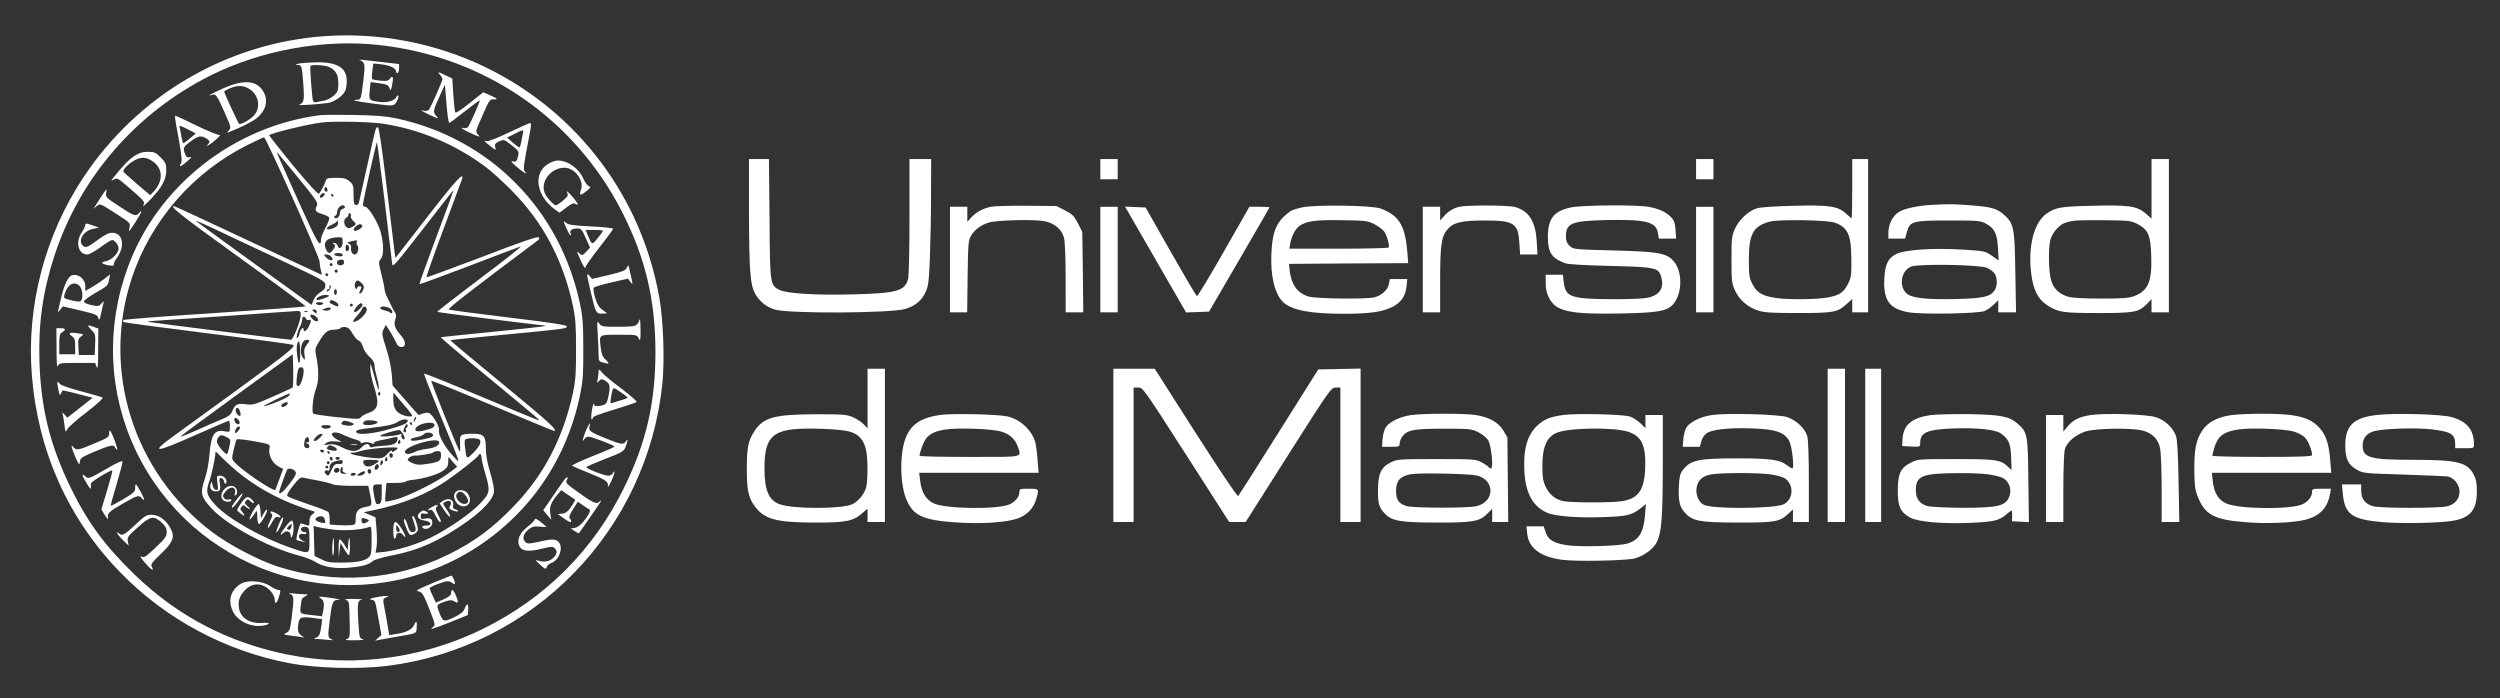
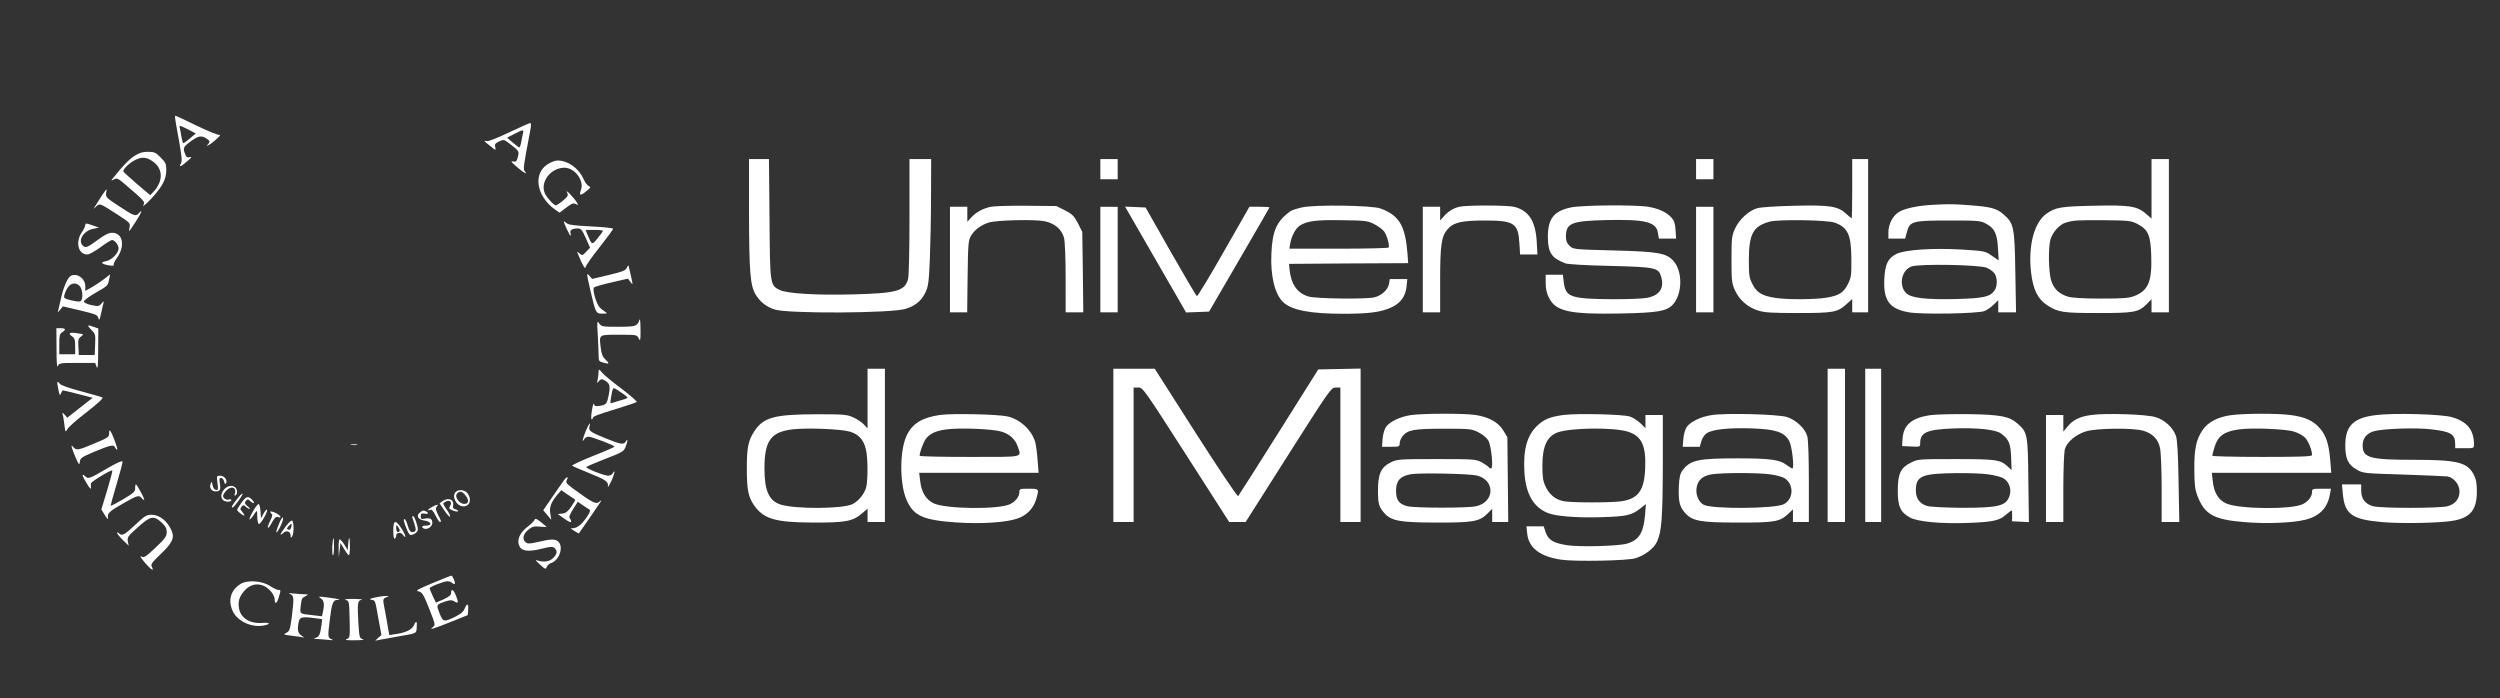
<svg xmlns="http://www.w3.org/2000/svg" width="2305.333" height="644" version="1.0" viewBox="0 0 1729 483">
  <rect x="0" y="0" width="1729" height="483" fill="#333333" stroke="none" />
  <g fill="#fff">
-     <path d="M224.5 25c-67.6 4.8-129 40.8-166.7 97.5-26.7 40.1-39.5 89-35.8 136.5 4.1 52.8 25 99.6 61.2 136.9 31.2 32.1 72.5 54.3 116.6 62.7 18.7 3.6 48.5 4.4 68.3 1.9 100.9-12.8 179.5-93.5 190-195.2 1.6-15.8.7-43.3-2-58.8C443.9 136.4 399.7 77.6 336 46.6 301.7 29.9 262.5 22.3 224.5 25m37.3 6.1C334.9 39 397.5 82 430.4 146.9c16 31.5 22.9 60.7 22.9 96.6 0 34.8-6.3 62.2-21.3 93-21.2 43.6-54.7 77.2-98.2 98.5-45.2 22.2-96.9 27.6-145.2 15.4-36.9-9.3-68.1-26.6-95.4-52.9-20.4-19.7-32.6-36.2-44.2-60-14.2-29.1-20.6-54.4-21.7-86.6-.9-26.7 2.2-49.2 10.4-74.2C55.4 122.6 94.1 78 145.6 52.2c34.9-17.4 78-25.3 116.2-21.1" />
-     <path d="M249 41.6c3.4 1.4 3.7 3 2.3 14.1-1.6 13.1-1.7 13.3-4.4 13.3-5 0-.5 1.1 10.1 2.5 15.5 2.1 15.7 2 17.5-1.6.9-1.7 1.3-3.4.9-3.7-.4-.4-.9-.1-1.1.6-1 2.7-6.2 4.4-11.7 3.7-7.4-1-7.6-1.2-6.9-7.9l.6-5.8 4.9.6c6.5.9 7.5 1.4 8.3 3.9.6 1.8.9 1.3 1.7-2.6 1.1-5.3.5-7-1.6-4.2-1 1.4-2.2 1.7-6.5 1.3-2.8-.3-5.4-.8-5.7-1.1s-.3-2.9.1-5.7l.7-5.1 5.7.6c6.2.8 10.1 2.7 10.1 5.1 0 .8.5 1.2 1 .9.6-.3 1-1.9 1-3.4v-2.8l-10.2-1.2c-17.2-2-18.4-2.1-16.8-1.5M206.5 44c-2.5.6-2.6.8-.7.9 2.9.1 3 .6 4 13.5.8 10.9.4 12.7-2.8 14-2.4.9 17.1-.5 21.3-1.5 2.1-.6 5.5-2.5 7.4-4.3 2.9-2.7 3.6-4.1 4-8.2 1.1-10.9-5.2-15.5-20.8-15.3-5.2.1-10.7.5-12.4.9m21.5 2.5c4.4 2.3 6 5.3 6 11.3 0 4.7-.4 5.8-3.1 8.3-1.7 1.5-4.7 3.1-6.7 3.5-2 .3-4.5.8-5.5 1.1-.9.2-1.9-.2-2.2-.9-.7-1.9-2.3-23.2-1.8-24.1.8-1.3 10.3-.7 13.3.8M304.3 51.8c1 1 1.7 2.3 1.7 2.9 0 1.4-8 19.4-9.3 21.1-.6.8-2.1 1.1-3.6.8-2.5-.6-2.5-.5.3 1 1.6.9 4.6 2.3 6.5 3.1 3.5 1.5 3.6 1.5 1.9-.4-2.5-2.7-2.3-4 2.1-13.4l3.8-8.4.7 8.5c1 12.9 1.7 18 2.4 18 .4-.1 5.2-3.6 10.7-8 5.5-4.3 10.1-7.7 10.3-7.6.4.4-6.8 16.8-8.1 18.4-.6.7-1.9 1.1-3 .8-3.5-.9-.4 1.2 5.8 3.9 5.5 2.5 5.8 2.5 4.1.6-1.9-2.1-1.8-2.2 3.1-13.3 4.7-10.7 5.1-11.3 7.8-11.1 3.4.3 2.4-.7-3.2-3.1l-4.1-1.8-9.4 7.5c-5.4 4.4-9.6 7.1-9.9 6.5-.4-.6-1-6.1-1.4-12.3l-.7-11.2-4.4-2.1c-5.4-2.7-6.2-2.7-4.1-.4M154.6 61c-8.7 3.9-12.2 5.9-8 4.6 2.8-.8 3.3 0 8.8 12.3 4.4 9.9 4.5 10.5 2.9 12.3s-1.6 1.9.7.9c7.7-3 15.9-7.1 18.8-9.6 6-5 7.8-11.6 4.7-17.5-4.4-8.4-13.5-9.4-27.9-3m18.4.9c6.3 4.4 7.4 13 2.4 18.2-2.9 3-9.2 6.4-10.1 5.5-.6-.5-10.3-21.5-10.3-22.2 0-.6 4.5-2.8 7.5-3.5 3.8-.9 7.3-.3 10.5 2M221 79.7c-59.7 7.8-111.9 49-132.4 104.6C73 226.4 74.9 271.7 94 311.8c39.2 82 138.1 116.3 219.5 75.9 22.9-11.3 43.5-28.5 58.5-48.8 14.5-19.6 24.2-41.6 29.3-66.4 1.9-9.4 2.2-14.1 2.1-31.5 0-17.3-.4-22.1-2.3-31-13.9-65.3-62.2-114.1-126.8-128.1-7.7-1.6-14.1-2.1-29.8-2.4-11-.2-21.6-.1-23.5.2m43.5 5.8c25.3 3.8 49.3 13.8 70.4 29.2 4.2 3.1 12.6 10.6 18.6 16.7 21.9 22 35.8 48.1 42.7 79.9 1.8 8.6 2.2 13.4 2.2 30.2 0 17.1-.3 21.5-2.2 30.5-6.8 31-20 56.4-40.6 77.8-14.9 15.5-27.4 24.8-45.3 33.6-36.5 18.2-79.5 21.1-118.9 8.2-13.2-4.4-32.9-14.8-44.5-23.5C92.4 327 70 256.6 91.1 192.5c13.2-40 42.5-73.6 80.8-92.6 5.4-2.7 10.3-4.9 10.7-4.9 1.4 0 38.4 82.8 38.4 85.8 0 1.5.4 4.2.9 6 .5 1.7.8 3.2.5 3.2-.2 0-22.8-10.6-50.2-23.4-27.4-12.9-50.5-23.6-51.2-23.8-5.3-1.3 3.8 6 44.4 35.2 25.5 18.4 46.2 33.7 46 33.9-.3.3-28.5 2.3-62.9 4.6-34.3 2.2-62.7 4.4-63.1 4.8s-.4 1 0 1.4c.3.4 26.8 3.9 58.7 7.9 32 4 58.4 7.6 58.7 7.9 1.5 1.4-3.6 5.5-37.9 30.5-20.1 14.6-40.9 29.7-46.4 33.7-14.7 10.8-10.8 10.4 16.2-1.6 12.6-5.6 23.1-10.1 23.6-10.1.4 0 .7 1.8.7 4 0 3.8-.1 3.9-3 3.4-7.7-1.6-9.9 1.6-11.1 15.6-.4 5.8-1.7 12.6-3.3 17.4-3.3 9.7-2.7 12.1 4.6 20.1 10.7 11.8 40.4 27.7 61.2 32.9 3.8 1 8.5 2.8 10.5 4.1 5.1 3.4 13.1 4.9 22.6 4.2 9.5-.8 14.4-2 17.1-4.5 1.1-1.1 6.3-2.6 13.2-4 15-2.9 26.6-7.4 39.7-15.3 18.4-11 29.7-21.4 31.1-28.4.3-2-.6-6.8-2.5-13.4-2.1-7-3.1-12.5-3.1-16.9 0-8.5-1.4-10.2-8.4-10.2-9.3 0-9.8.4-9.4 7.1.2 3.2 0 5.5-.3 5.1-1.3-1.6-20.1-48.3-19.6-48.8.2-.3 19.3 7.4 42.2 17 23 9.7 42.2 17.6 42.6 17.6 3.2 0-3.2-5.9-35.6-32.5-20-16.4-36.3-30.1-36.1-30.2.2-.2 16.9-1.9 37.2-3.8 42.8-4.1 43.4-4.2 43.4-5.8 0-.9-11.6-2.7-40.2-6.1-22.2-2.7-40.9-5.2-41.5-5.5-1-.5 14.9-12.9 61.6-47.8 1.1-.8 1.3-1.5.6-2.2s-13 3.5-38.9 13.5c-20.9 7.9-38.3 14.3-38.6 14.2-.4-.2 4.8-14.9 11.5-32.8s12.5-33.6 12.9-34.8c2.1-6.4-4.1.3-24 26l-21.9 28.2-.6-3.9c-.3-2.2-2.8-22.6-5.5-45.2-3.4-28.4-5.3-41.3-6.1-41.3-1.5 0-1.3-.6-7.3 26.5-2.8 12.6-5.4 24-5.7 25.3-.3 1.4-1.2 2.2-2.2 2-1.3-.3-1.6-1.6-1.6-7.2 0-6.2-.2-7-2.8-9.2-2.3-2-3.9-2.4-9.3-2.4-5.3 0-6.6.3-7 1.7-1 3-3.8 8.4-4.9 9.3-.6.5-7.4-7-17.9-19.6-9.2-11.3-16.6-20.7-16.5-20.9 1.7-1.5 26.7-7.6 36.4-8.8 8.1-1 32.9-.5 42 .8m1.5 53.6c2.7 22.2 5 41.7 5.2 43.4.3 2.7 2.1.6 21.3-24.1 11.6-15 21.1-27.1 21.2-27s-5.2 14.7-11.9 32.4c-6.6 17.7-11.9 32.4-11.7 32.7.3.2 15.5-5.4 33.9-12.4 18.4-7.1 34.6-13.2 36-13.6s-11.1 9.5-27.8 22c-16.6 12.5-30.1 23-29.8 23.2.4.4 70.5 9.3 73.5 9.3.8 0 1.2.2.9.5s-16.5 2.1-35.9 4c-19.5 1.9-35.7 3.6-36.1 3.7-.3.2 14.4 12.7 32.9 27.8 18.4 15.1 33.9 28.1 34.5 28.8 1.4 1.6 3.6 2.5-41.1-16.2-20.5-8.7-37.5-15.5-37.8-15.2s4.8 13.2 11.2 28.8c15.1 36.6 14.5 34.3 8.5 27.8-5.8-6.3-10.2-14.6-9.4-17.6.6-2.3-4.5-10.8-7.1-11.8-.8-.3-2.7-.1-4.1.4-1.4.6-2.7 1-2.9 1-.1 0-4.3-4.6-9.1-10.2l-8.9-10.2-.6-8.1c-.4-4.6-2-12.2-3.9-17.8-2.9-9.3-3.1-10.1-1.7-13l1.5-3 3 4.6c1.6 2.6 3.5 6.1 4.2 7.7.9 2.1 1.9 3 3.6 3 3.5 0 3.2-4.1-.6-8.3-4-4.6-4.9-7.4-3.6-10.9.8-2.1.7-3.3-.2-4.6-.7-.9-1.7-2.8-2.3-4.2s-2-4.1-3-6.1c-1.1-2-1.9-4.5-1.9-5.5 0-1.1-1-5.8-2.2-10.6-2.1-8.2-2.1-8.8-.5-10.6 2.2-2.4 2.2-10.3 0-18.5-1.8-6.8-8.5-17.7-10.8-17.7-.8 0-1.5-.6-1.5-1.3-.1-2.1 9.3-43.7 9.7-43.3.2.2 2.6 18.6 5.3 40.7m-59.5-15.8c12.8 15.8 13.7 17 12.5 19.2-1.6 3-.8 4.2 4.1 5.7 2.3.6 4.3 1.7 4.6 2.4.2.6-.9 3.8-2.6 6.9-1.7 3.2-3.1 6.7-3.1 7.9-.1 6.8-2.3 3.1-14-22.6-16-35.5-17.3-38.5-16.2-37.3.5.5 7.1 8.6 14.7 17.8m19.8 9c-.3.5-1 .4-1.5-.1-.6-.6-.7-1.6-.3-2.2.6-.9.9-.9 1.6.1.4.7.5 1.7.2 2.2m-2.7 3.5c-.8.9-1.9 1.3-2.2.9-1-.9 1.6-3.8 2.8-3.1.6.4.4 1.3-.6 2.2m6.9-.8c.3.5.1 1-.4 1-.6 0-1.1-.5-1.1-1 0-.6.2-1 .4-1 .3 0 .8.4 1.1 1m8 7.9c.3.5-.4 1.2-1.5 1.6-1.3.4-2 1.5-2 3.1 0 2.5-2.5 4.3-3.8 2.9-.4-.4-.1-1 .6-1.2.6-.3 1.2-1.1 1.2-1.9 0-3.9 3.9-7 5.5-4.5m4.1 6.6c-.2.7.4 2.1 1.5 3.1 2.5 2.2 2.4 2.8-.6 4.4-2 1.1-2.7 1.1-4 0-1.9-1.6-2-5.6 0-6.4.8-.3 1.5-1.3 1.5-2.1 0-.9.5-1.3 1.1-1 .6.4.8 1.3.5 2m-49.3 30c30.6 14.4 31.7 15 31.7 17.8 0 2.1-.8 3.2-3.4 4.8-1.9 1.1-4 3.5-4.8 5.4l-1.3 3.4-39.5-28.5c-21.7-15.7-39.9-29-40.5-29.5-.5-.6 5.1 1.8 12.5 5.3 7.4 3.6 27.8 13.1 45.3 21.3m39.5-23c-.7.7-2.5 1.5-4 1.9-4 .9-3.5-1.2.7-3 1.9-.8 3.6-2 3.6-2.7.1-.6.3-.4.6.7.3 1-.1 2.4-.9 3.1m17.7-.5c.8 1.2-4.1 4.4-5.5 3.5-.8-.5-.6-1.3.7-2.5 2-2.1 3.9-2.5 4.8-1M237 167.4c0 3.9-2.5 5.7-3.5 2.5-.4-1-1.4-1.9-2.3-1.9-1.4 0-1.4.2-.3.9 1.2.8 1.2 1.3-.3 3.5-2.2 3.5-3.9 3.3-5.4-.6-1.8-4.7 1.4-7.6 8.6-7.7 3-.1 3.2.1 3.2 3.3m9.7 0c-.3.7-.1 1.8.5 2.4s.8 2.2.4 3.6c-1.1 4.5-5.4 2.7-4.8-2 .2-1.3-.4-2.5-1.5-2.9-1.5-.7-1.3-.9 1.2-1.5 4.5-1.1 4.8-1.1 4.2.4m-5.2 4.1c0 1-.6 2-1.2 2.2-.8.3-1.3-.5-1.3-2.2s.5-2.5 1.3-2.3c.6.3 1.2 1.3 1.2 2.3m-4.5 4.8q0 1.35-3 .9c-1.6-.2-3-.8-3-1.3s1.4-.9 3-.9c1.8 0 3 .5 3 1.3m-8.2.9c.7.7 1.2 1.6 1.2 2 0 1.5-2.7.8-4.5-1.2-1.8-1.9-1.7-2 .1-2 1.1 0 2.5.5 3.2 1.2m9.2 4.3c0 1.5-1.9 2.4-3.7 1.8-1.9-.7-1.6-3.1.5-3.6 2.2-.5 3.2.1 3.2 1.8m-8 1.5c0 .5-.4 1-1 1-.5 0-1-.5-1-1 0-.6.5-1 1-1 .6 0 1 .4 1 1m3.4 5.1c-.3.5-1 .7-1.5.3-.5-.3-.7-1-.3-1.5.3-.5 1-.7 1.5-.3.5.3.7 1 .3 1.5M227 190c0 .5-.4 1-1 1-.5 0-1-.5-1-1 0-.6.5-1 1-1 .6 0 1 .4 1 1m23.4 6.1c1.4 1.7 1.6 2.6.7 4.5-.6 1.3-1.5 2.4-2.1 2.4-.7 0-.8-.6 0-1.9 1.3-2.6 1.3-3.1-.5-3.1-.8 0-1.5.5-1.5 1.2 0 .9-.3.9-1.1.1-1.3-1.3-.2-5.3 1.4-5.3.7 0 2.1 1 3.1 2.1m-22.8 4.7c-1 1.1-1.6 1.2-1.6.4 0-.7.5-1.2 1-1.2.6 0 .9-.3.9-.8-.3-1.6.3-2.6.8-1.4.3.8-.2 2.1-1.1 3m5.4 1.2c0 1.1-.4 2-1 2-.5 0-1-.9-1-2s.5-2 1-2c.6 0 1 .9 1 2m-5.4 2.7c-1 1-7.9 3.3-8.5 2.8-1.1-1.2 2.6-3.5 5.7-3.5 1.9 0 3.2.3 2.8.7m6.4 6c0 1.6-.3 1.6-3.5.1-2.5-1.1-3-1.9-2-3 .9-.9 5.5 1.6 5.5 2.9m-10.5-.7c-.3.5-1.5 1-2.5 1s-2.2-.5-2.5-1c-.4-.6.7-1 2.5-1s2.9.4 2.5 1m25.3 3.6c-3.7 3.8-5.5 2.6-2.2-1.4 1.9-2.3 3.1-2.9 3.8-2.2s.2 1.8-1.6 3.6M244 211c0 .5-.4 1-1 1-.5 0-1-.5-1-1 0-.6.5-1 1-1 .6 0 1 .4 1 1m-15.8 3.2c-.5.5-2 .8-3.3.6l-2.4-.5 2.5-1c2.8-1.2 4.7-.6 3.2.9m25.4-.7c.7 1.8-2.8 6.3-6.3 8.2-3.8 2-4.1.7-.6-3 1.6-1.7 3.3-4 3.6-5 .8-2.1 2.6-2.2 3.3-.2m16.8.4c1 1.1 1.3 2.1.7 2.5-.5.4-1.2.2-1.5-.3-.3-.4-1.9-1.1-3.6-1.4-1.6-.4-3-1.1-3-1.7 0-1.7 5.6-1.1 7.4.9m-51.4 1.7c0 1.4-.3 1.4-1.5.4-.8-.7-1.5-1.4-1.5-1.6s.7-.4 1.5-.4 1.5.7 1.5 1.6m-11 2.1c0 4-5.2 17.3-6.8 17.3-2.2 0-97.6-12-98.7-12.4-.5-.3.6-.5 2.5-.6s24.6-1.6 50.5-3.4c25.9-1.9 48.2-3.4 49.8-3.5 2.3-.1 2.7.3 2.7 2.6m4.7-2.1c-.3.3-1.2.4-1.9.1-.8-.3-.5-.6.6-.6 1.1-.1 1.7.2 1.3.5m6.8 4.4c1.5 2.4-.8 3.1-3.1.9-1.3-1.2-2.1-2.6-1.8-3 .6-1 3.9.5 4.9 2.1m-7.9.4c.3.8 1.2 1.2 2 .9 1.8-.7 1.8 1.1-.1 4.7-1.5 2.9-3.5 4-3.5 2 0-2.3-2.1-.7-2.7 2-.3 1.7-1 3.3-1.6 3.7-1.2.8-.2-4 1.9-8.1.8-1.6 1.4-3.7 1.4-4.8 0-2.1 1.8-2.4 2.6-.4m32.2 10.3c1.3 2.3 3.2 4.5 4.2 4.8 1.2.4 2.4 2.1 3 4.4.5 2.1 2.5 5 4.5 6.8 2.4 2.2 3.5 4 3.5 6 0 1.5.7 5 1.5 7.7s1.5 6.1 1.4 7.5c-.1 2.9.2 3.8-3.8-10.4-1.9-6.8-2-6.9-2-2.8-.1 2.3 1 7.7 2.4 12 4.1 13 3.3 16.6-4.4 19.2-1.8.6-3.9 1.8-4.5 2.7-1.1 1.4-2.6 1.4-16.6-.1-8.5-.9-15.9-2-16.3-2.4-1.3-1.3-.2-12.1 1.8-17.1 2-5.1 2.1-12.6.4-21.6-1.2-5.9-1.1-6.4 1.4-10.5 4.1-7.1 6.3-8.9 10.7-8.9 2.1 0 4.2-.5 4.5-1.1.4-.5 1.9-.9 3.3-.7 2 .2 3.3 1.4 5 4.5m-29.8 4.9c0 .3-.9 1.7-2 3.1-1.5 2-1.9 3.5-1.4 6.7.5 3.8.4 4-1 2.2-3-3.7-1.3-12.6 2.4-12.6 1.1 0 2 .3 2 .6m-6.4 7.9c.1 4.1-.2 7.5-.7 7.5-1.1 0-2.2-10.3-1.4-12.9 1.2-4 2-2.1 2.1 5.4m-5.3 24.5c-.4.4-6.7 3.3-14 6.5-12.3 5.4-13.5 5.7-18.3 5.1-5.9-.8-7.4 0-9.4 4.8-1 2.5-2.7 3.7-7.7 5.8-3.5 1.4-11.6 4.9-17.9 7.8-6.3 2.8-10.8 4.5-10 3.7s18.6-13.9 39.5-29.1l38-27.6.3 11.2c.1 6.1-.1 11.4-.5 11.8m7.7-11.4c0 4.2-2.2 10.4-3.7 10.4s-1.6-1.6-.7-8.4c.5-3.6 1.1-4.6 2.5-4.6s1.9.7 1.9 2.6m53 16c0 .8-.5 1.2-1 .9-.6-.4-.8-1.1-.5-1.6.9-1.4 1.5-1.1 1.5.7m-63.4 1.3c-1.5 1.7-15.1 7.2-17.3 7-.9-.1 16.7-8.7 18.1-8.8.5-.1.1.8-.8 1.8m82 8.7c1.9 2.3 3.4 4.4 3.4 4.8 0 1.2-4.7.6-7.9-1-3.7-1.9-5.1-4.8-5.1-10.7l.1-4.2 3 3.5c1.7 1.9 4.6 5.3 6.5 7.6M199 279c0 .5-.9 1.4-1.9 2-2.5 1.3-3.8-.5-1.4-1.9 2.3-1.3 3.3-1.4 3.3-.1m-33.1 5.2c.5 1.3.7 2.7.4 3.1-.8 1.3-3.3-1.4-3.3-3.4 0-2.6 1.9-2.4 2.9.3m121.2 6.5c-1.2 2-1.4 1.4-.5-1.2.4-.9.9-1.4 1.1-1.1.3.2 0 1.3-.6 2.3m-122.1-.2c1.6 1.9.3 4-1.6 2.4-1.5-1.3-1.9-3.9-.5-3.9.5 0 1.4.7 2.1 1.5m96 1.2c1 .9-2.7 2.3-6.2 2.3-3.9 0-4.6-.8-2.7-2.7 1-1 7.6-.7 8.9.4m21-.8c0 1.8-2.8 3.1-13.1 6-10.5 3.1-21.2 4.1-22.4 2.2-.9-1.5.8-2.1 9.7-3.1 11.3-1.3 16.3-2.4 19-4.3 2.5-1.7 6.8-2.2 6.8-.8m-39.3 1.2c2.1.8 2.4 1.2 1.3 1.9-.8.5-2.8.6-4.5.3-3.6-.7-3.9-.9-3-2.2.8-1.4 2.6-1.4 6.2 0m42.3.9c0 .5-.2 1-.4 1-.3 0-.8-.5-1.1-1-.3-.6-.1-1 .4-1 .6 0 1.1.4 1.1 1m15.5.9c0 1.7-1.6 2.5-7.5 3.9-5 1.2-7.1.2-5-2.3 2.6-3.1 12.5-4.4 12.5-1.6m-19.3 1.9c-.6.2-.8 1-.5 1.8s0 1.4-.6 1.4c-1.4 0-1.4-1.6.1-4.3.8-1.7 1.3-1.8 1.6-.7.3.7 0 1.6-.6 1.8m-52.4-.6c-.3.7-1.7 1.3-3.3 1.3s-3-.6-3.2-1.3c-.3-.8.7-1.2 3.2-1.2s3.5.4 3.3 1.2m-62.8.5c-.1 1.4-2.7 4.3-3.3 3.7-.8-.9 1.1-4.4 2.3-4.4.6 0 1 .3 1 .7m112.8 4.5c.9 1.5 1.3 3.1.9 3.5-1 1-2.8-1.8-2-3.1.4-.6-.1-.6-1.3-.2-3 1.2-13.4 2-13.4 1 0-.8 11.4-4.2 13.3-4 .5.1 1.6 1.4 2.5 2.8m-41 .7c2 1 5.6 2.4 8 3 2.3.7 4 1.6 3.7 2.1-.4.6.3.7 1.7.1 1.3-.4 3.2-.5 4.3 0 2.6 1 4 1.1 3.1.2-.4-.4 1.9-1.3 5.1-1.9s7-1.4 8.6-1.9c2-.5 2.7-.4 2.7.7 0 3.4-2.5 4.7-9.6 5.1-3.9.2-7.6.7-8.1 1-.6.4-1.3 0-1.7-.8-.8-2.2-2.9-1.8-5.6 1-3 3.2-7.1 3.2-13.5-.1-3.9-2-5.9-2.4-9-2-3.8.6-3.9.5-2-1 1.5-1.1 3.3-1.4 7-1.1 3.9.4 4.5.3 2.5-.4-3.2-1.3-6.1-3.9-5.4-5 .9-1.4 4.2-1 8.2 1m61.7.1c0 1.4-3.2 2.4-11.7 3.7-2.4.3-3.8.1-3.8-.6 0-.6 1.8-1.4 4-1.7 2.2-.4 4.5-1.3 5.1-2.1 1.6-1.8 6.4-1.3 6.4.7m-76.5-.5c0 .9-4 4.5-5 4.5-1.5 0-1.2-1.1.8-3.1 1.6-1.7 4.2-2.5 4.2-1.4m-66.1 1.9c2.7 1.5 2.8 1.6 1.7 6.5-.5 2.8-1.3 5.1-1.7 5.1-1.6 0-6.9-6.6-6.9-8.6s1.7-4.4 3.2-4.4c.5 0 2.2.6 3.7 1.4m56.9 1.9q.3 1.65-1.5 1.8c-1.6.1-1.7.2 0 .6 2.1.5 2.3 3.3.3 3.3-2.1 0-2.7-1.4-2-4.9.7-3.3 2.7-3.7 3.2-.8m-33.1 1.8c6.1 1.3 6.1 1.3 5.6 4.5-.7 4.3 2.1 9.7 6.1 11.9l3.4 1.8-2.6 7.1c-1.4 3.9-2.7 7.2-2.8 7.4-1 1.5-22.8-13.2-28.1-19-2.1-2.2-2.1-2.5-.7-8.8.9-3.5 1.7-6.7 1.9-7 .4-.7 8.4.3 17.2 2.1m151-2c1.6 1.6-.4 5.3-5.1 9.8-3.9 3.8-4.1 3.7-5-4.6-.5-3.7-.3-5.3.6-5.6 2.4-1 8.4-.7 9.5.4m-55.1 2.6c-1 1-1.9-.5-1-1.8.6-1.1.8-1.1 1.2 0 .2.7.1 1.5-.2 1.8m27.1-1.1c.7 2.2-2.6 4.1-8.2 4.8-3.1.3-7 1.3-8.5 2.1-3.7 1.9-7 1.9-7 0 0-4 22.5-10.5 23.7-6.9m-72.6 3.4c3.1 1.7 2.3 3.3-1.3 2.6-3.7-.7-4.2-1.1-3.3-2.5.8-1.4 2.1-1.4 4.6-.1m43.9.9c0 .3-.9 1.2-2 1.9-1.6 1-2 1-2 0-.1-.7-1.3.2-2.9 1.9-3.1 3.7-4.9 4-16.4 2.2-7.9-1.2-12.1-2.8-7.5-2.9 1.5 0 3.7-.5 5-1 3.7-1.6 25.8-3.5 25.8-2.1m-51 2.1c0 .5-.4 1-.9 1-.6 0-1.3-.5-1.6-1-.3-.6.1-1 .9-1 .9 0 1.6.4 1.6 1m-64.1 10.5c15.4 13.9 34.8 24.5 57 31.1 1.1.4.9.8-.7 2-1.5 1-2.2 2.6-2.2 4.9 0 3.3-.1 3.4-2.6 2.5-1.4-.6-2.9-1-3.3-1-.9 0-3.7 10.8-3 11.4.2.3 1.8.7 3.4 1l3 .6-2.5-1.2c-3.4-1.7-2.9-5.2.6-4.5 1.3.2 2.4 0 2.4-.4 0-.5-.6-.9-1.4-.9s-1.8-.5-2.2-1.1c-1-1.7 1.2-3.2 3.5-2.4 1.9.6 2.1 1.4 2.1 9.1 0 10 .5 9.8-12.5 5.4-20.3-6.9-44.3-20.5-52.9-30.1-5.9-6.6-6.4-8.7-3.8-16.3 1.8-5 4.2-16.5 4.2-20 0-.4.8.1 1.8 1.2.9 1.1 5 5 9.1 8.7M228 313c0 .5-.2 1-.4 1-.3 0-.8-.5-1.1-1-.3-.6-.1-1 .4-1 .6 0 1.1.4 1.1 1m77 1.9c0 3.9-1.3 4.7-9.3 5.9-5.4.9-7.4.8-10.2-.4-1.9-.8-3.5-1.8-3.5-2.3 0-1.4 2.5-3 4.5-3 3.9.1 12.6-1.4 13.1-2.2.3-.5 1.6-.9 3-.9 2 0 2.4.5 2.4 2.9m-33.5 1.1c-.5.8-1.1.8-1.7.2s-.7-1.6-.3-2.2c.5-.8 1.1-.8 1.7-.2s.7 1.6.3 2.2m61.5.3c0 1.3 1.1 6.1 2.5 10.8 3.7 12.5 3.5 13.7-3.2 20.9-6.4 6.9-22.7 18.2-34.8 24-9.3 4.5-23.5 8.8-31.9 9.7l-5.9.6.7-3.8c.4-2.1.4-7.6 0-12.3l-.7-8.4-4.1-1.8-4.1-1.7 8-1.7c19.1-4.1 35.1-10.6 49-19.9 8.3-5.6 22.5-16.8 22.5-17.9 0-.4.5-.8 1-.8.6 0 1 1 1 2.3m-103 1.3c0 .8-.4 1.2-1 .9-.5-.3-1-1-1-1.6 0-.5.5-.9 1-.9.6 0 1 .7 1 1.6m5-.6c0 .5-.7 1-1.5 1s-1.5-.5-1.5-1c0-.6.7-1 1.5-1s1.5.4 1.5 1m32.6 1.7c-1 1-1.9-.5-1-1.8.6-1.1.8-1.1 1.2 0 .2.7.1 1.5-.2 1.8m45.8 1 2.8 3.1-6.2 4.7c-8.2 6-27.7 15.7-36.3 18-3.7 1-6.9 1.6-7.1 1.4-.3-.2-.2-3.2.1-6.7l.6-6.2h6.1c3.4 0 6.6-.4 7.1-.9.6-.5 3-1.1 5.5-1.3 7.3-.8 17.3-3.8 20.8-6.5 2.6-1.9 3.2-3.1 3.2-6 0-2 .1-3.4.3-3.2.1.2 1.5 1.8 3.1 3.6m-76.4-.1c0 .9-.8 1.4-1.7 1.3-3.5-.3-4.2.2-5.9 3.8-2.3 4.9-2.1 4.8-3.9 3.3-1.7-1.4-.9-3.4 1.1-2.6 1 .4 1.4-.2 1.4-1.8 0-2.8 1.5-4.2 5-4.9 1.4-.2 2.8-.5 3.3-.6.4 0 .7.6.7 1.5m25-.8c0 .4-1.6 1.6-3.6 2.7-3.8 2-6.6 1.3-7.2-1.9-.3-1.3.6-1.6 5.2-1.6 3.1 0 5.6.3 5.6.8m2.1 2.5c-.8.8-1.1.7-1.1-.4 0-2 1.3-3.4 1.8-1.9.3.7-.1 1.7-.7 2.3M228 320c0 .5-.4 1-1 1-.5 0-1-.5-1-1 0-.6.5-1 1-1 .6 0 1 .4 1 1m34 2.4c0 1.6-1.8 3.1-2.7 2.2-.8-.8.5-3.6 1.7-3.6.5 0 1 .6 1 1.4m-35 .6c0 .5-.4 1-1 1-.5 0-1-.5-1-1 0-.6.5-1 1-1 .6 0 1 .4 1 1m7.6 2.9c-1 1.6-3.6 1.3-3.6-.3 0-1.7 2.1-2.7 3.4-1.6.4.5.5 1.3.2 1.9m2.4-1.9c0 .5 0 1.3-.1 1.7 0 .4.8 1 1.8 1.4 1.4.6 1.2.7-.8.6-2.1-.1-2.6-.6-2.5-2.4.1-2.2 1.6-3.4 1.6-1.3m-32.7 2.2c.9 1.3.1 3-3.9 8.2-4.2 5.6-7.4 8.2-7.4 6 0-.9 4.9-14.4 5.6-15.6.9-1.4 4.6-.5 5.7 1.4m52.2.8c-.5.8-1.1.8-1.7.2s-.7-1.6-.3-2.2c.5-.8 1.1-.8 1.7-.2s.7 1.6.3 2.2m-4.5.5c-.7.8-2.2 1.5-3.4 1.5-2.1-.1-2.1-.1-.2-1.5 2.7-2.1 5.3-2 3.6 0m-6 .5c0 .5-.9 1-2.1 1-1.1 0-1.7-.5-1.4-1 .3-.6 1.3-1 2.1-1s1.4.4 1.4 1m-25.8 4.4c4.3.8 8.6 2 9.7 2.5 1.1.6 7.1 1.1 13.4 1.1h11.4l1.2 5.7c1.6 7.9 1.5 8-2.6 8.8-5.5 1-7.3 3-7.3 8 0 4-.2 4.3-2.9 4.7-1.7.2-5.7.2-9 0l-6.1-.4v-3.7c0-2-.4-4.1-.8-4.8s-6.7-3.2-14.1-5.6c-7.3-2.5-13.8-5-14.3-5.5-.7-.7.5-3 3.8-7.2 4.2-5.3 5.2-6.1 7.4-5.6 1.4.3 6 1.3 10.2 2m43.8 9c0 5-.4 6.5-1.6 7-2.2.8-2.5.4-3.5-4.6-1.5-7.8-1.3-8.8 2.1-8.8h3zm-39.6 17.2c1.1 3 .7 3.6-2.1 2.9-3.8-.9-5.2-2.3-3.3-3.5 2.3-1.5 4.7-1.2 5.4.6m30.6 1.1c.6.6-2.2 2.3-3.7 2.3-.7 0-1.3-.9-1.3-2.1 0-1.6.4-1.9 2.3-1.3 1.2.3 2.4.8 2.7 1.1m-25.2 6.5c8 1.1 20.2.3 25.5-1.7 1.5-.7 1.7.2 1.7 9.2 0 8.5-.3 10.2-1.9 11.7-2.9 2.6-7.8 3.6-18.4 3.7-8.3.1-10.4-.2-14.5-2.3l-4.7-2.3-.3-10.4-.3-10.4 2.3.7c1.3.4 6 1.2 10.6 1.8" />
    <path d="M242.8 307.7c1.2.2 3 .2 4 0 .9-.3-.1-.5-2.3-.4-2.2 0-3 .2-1.7.4M150.4 334.1c.6 4.5.5 5-1.1 4.7-1.1-.2-2-1.5-2.3-3.3-.6-2.9-.6-2.9-1.4-.7-1 3 1 5.4 4.3 5 2.6-.3 2.9-1.3 1.9-7.3-.5-3 2.5-2.5 3.2.5.4 1.6.8 2.1 1.3 1.3 1.3-2.1-1.1-5.3-4-5.3-2.5 0-2.5.1-1.9 5.1M155.2 338.3c-2.4 2.6-2.8 5.7-1 7.5 1.5 1.5 5.8 1.6 5.8.1 0-.6-.8-.8-1.9-.4-1 .3-2.4-.1-3.1-1-1.1-1.3-1-2 .7-4.3 3.4-4.5 8.2-3.7 6.7 1.2-.4 1.2-.2 1.6.5 1.2 1.5-.9 1.4-3.9-.1-5.4-1.9-1.9-5.3-1.4-7.6 1.1M164.3 344.7c-3.9 4.9-4.6 6.3-3.5 6.3s7.6-9 6.9-9.6c-.2-.3-1.8 1.2-3.4 3.3M167.1 347.5c-1.7 2.4-3.1 4.7-3.1 5.2.1 1 5 4.7 5 3.7 0-.4-.7-1.6-1.6-2.6-1.4-1.4-1.4-2-.4-3.3 1.2-1.4 1.5-1.4 3 0 .9.8 2.1 1.5 2.6 1.5.5-.1-.2-1-1.5-2-1.9-1.7-2.1-2.3-1.1-3.5 1.2-1.4 1.5-1.4 3 0 2.2 2 3.6 1.9 2-.1-3.1-3.7-4.6-3.5-7.9 1.1M175.2 353.2c-4.2 7.4-3.1 8.3 1.5 1.1 1-1.5 1.2-1.1 1.2 2.9.1 2.6.5 4.9 1 5.2 1.1.7 6.3-8.2 5.8-9.8-.2-.6-1.2.5-2.3 2.4l-1.9 3.5-.3-4.5c-.2-2.5-.7-4.9-1.1-5.3-.5-.5-2.2 1.6-3.9 4.5M187 354c0 .5.4 1.2 1 1.5.6.4.2 2.2-1.1 4.6-2.8 5.7-1.9 6.9 1.1 1.4 1.8-3.4 2.9-4.4 4.2-3.9 3.2 1 1.9-1.2-1.7-2.9-1.9-.9-3.5-1.3-3.5-.7M193.2 361.7c-3 7-2.7 9 .4 3 1.4-2.7 2.4-5.6 2.2-6.5-.2-1-1.3.4-2.6 3.5M197.3 364.5c-3.7 4.9-4.3 6.7-1.4 4.1 2.3-2.1 5.1-1.1 5.1 1.8 0 1.7.2 1.8 1 .6 1.5-2.3 1.3-11-.2-11-.7.1-2.8 2.1-4.5 4.5m4.1.2c-.4 1.4-1.1 2-2 1.6-1.3-.5-1.2-.8.2-2.4 2.1-2.3 2.5-2.1 1.8.8M315.2 340.2c-3.1 3.1.5 10 5.3 10 4.4 0 6-4.6 2.9-9-1.7-2.4-6.2-3-8.2-1m6.8 2.5c2.6 3.3 2.2 5.8-.9 5.8-3.4 0-6.9-4.8-5.1-7s3.6-1.9 6 1.2M306.2 346.5l-2.2 1.6 3.3 4.9c1.7 2.6 3.5 4.6 3.9 4.3.5-.2-.5-2.4-2.2-4.8-3-4.4-3-4.4-.9-5.5 2.9-1.6 4.9.2 3.2 2.9-1 1.7-.8 2.1 1.8 3.1 1.6.7 3.3 1 3.6.6.4-.4-.3-.9-1.6-1.3-1.5-.4-2.1-1.1-1.8-2.3 1.1-4.3-2.9-6.3-7.1-3.5M298.8 350.6c-3 1.6-3.8 3-1.3 2 1.1-.4 2.2.8 3.7 3.9 1.2 2.5 2.6 4.5 3 4.5 1.2 0 1-.7-1.3-5.1-1.6-3.2-1.8-4.4-.8-5.5 1.5-1.8.2-1.7-3.3.2M290.6 354.3c-3.1 2.3-1.6 5.1 2.9 5.7 4.7.6 5.8 3.5 1.3 3.5-3-.1-3.8 1.2-1.4 2.1 2.3.9 5.6-1.5 5.6-4 0-2.8-1.5-3.6-5.3-2.9-2.3.5-2.7.2-2.7-1.7 0-1.8.4-2.1 2.5-1.8 2.8.6 3.4-.6.9-1.6-2-.8-1.7-.8-3.8.7M285 357.4c0 .2.7 2.3 1.5 4.6 1.6 4.6 1.3 6-1.4 6-1.3 0-2.2-1.3-3.1-4.5-.7-2.5-1.7-4.5-2.2-4.5-1 0-.5 2.3 1.8 7.7.7 1.8 1.8 3.3 2.4 3.3 2.2 0 5-2.1 5-3.7 0-2.6-2.3-9.3-3.2-9.3-.4 0-.8.2-.8.4M272 367.1c0 3.7.4 5.8 1 5.4.6-.3 1-1.2 1-2 0-2.2 3.1-2.7 4.5-.8 2.8 3.8 2.2.5-.7-4-4.3-6.6-5.8-6.2-5.8 1.4m4.4.1c-1.1 1.7-2.4.6-2.4-1.9 0-2.6.1-2.6 1.4-.8.8 1.1 1.2 2.3 1 2.7M229.8 378c-.1 3.3 0 6 .5 6 .4 0 .7-2.7.7-6 0-7.7-.7-7.7-1.2 0M240.8 376.2l-.3 4.3-2.3-3.8c-1.3-2-2.8-3.7-3.3-3.7s-.8 2.8-.7 6.2l.1 6.3.6-5 .6-5 2.5 4.2c1.4 2.4 2.8 4.3 3.3 4.3.4 0 .7-2.7.7-6 0-6.9-.7-8-1.2-1.8M121 81.1c0 .6 1.2 7.6 2.7 15.6 2 11.5 2.4 15 1.4 16.4-1.7 2.9 0 2.3 4.4-1.6 3.1-2.6 3.5-3.3 1.8-2.8-1.8.4-2.5 0-3.3-2.2-1.6-4.2-1.3-4.9 4.1-8.9 5.3-3.9 7.4-4.2 11.4-1.3 1.7 1.3 1.8 1.7.5 3.3-1.4 1.6-1.3 1.6.5.6 3-1.6 9.2-7.4 7.4-6.9-.9.3-8-2.6-15.9-6.4-7.8-3.8-14.4-6.9-14.6-6.9s-.4.5-.4 1.1m9.3 8.5 5.1 2.7-3.9 3.3c-2.2 1.9-4.3 3.4-4.7 3.4-.3 0-.9-1.9-1.3-4.3-.3-2.3-.9-5-1.1-6-.7-2.2-.3-2.2 5.9.9M352 91.6c-7.4 3.6-14.3 6.3-15.2 6-2.6-.6-2.3-.1 2.3 3.4 3.9 3.2 4 3.2 3.4.8-.5-2-.1-2.6 2.7-4 3.3-1.5 3.3-1.5 8.6 2.6 4.8 3.7 5.2 4.4 4.6 7.1-.9 4.2-1.4 4.7-3.8 4.1-1.5-.3-1 .5 1.9 3 2.2 2 4.9 4.1 6 4.7 1.8.9 1.9.8.6-.6-1.4-1.7-1.3-2.6 3.3-26.7 1-5.1 1.1-7 .2-6.9-.6.1-7.2 3-14.6 6.5m9.7.6c-.3 1.3-.9 4-1.2 6-.4 2.1-1 3.8-1.4 3.8-.3-.1-2.4-1.6-4.5-3.4l-3.9-3.4 4.9-2.5c6.1-3.2 6.8-3.3 6.1-.5M92.9 107.9c-3.8 2.4-8.6 7.5-14.9 15.5-1.4 1.8-1.4 1.9.8.7 2.1-1.1 2.8-.8 7.5 3.2 14.1 12.1 14.1 12.1 12.8 14.7-.7 1.4 1.8-.7 5.4-4.5 7.8-8.4 10.5-13.5 10.5-19.9 0-4.3-.5-5.3-3.9-8.7-3.4-3.5-4.4-3.9-8.8-3.9-3.7 0-6 .7-9.4 2.9m11.8 3.1c8.1 4.9 8.7 14 1.3 21.8l-2.1 2.2-9-7.6c-4.9-4.3-9.2-8.1-9.5-8.6-.8-1.3 3.4-5.6 7.6-7.9 4.5-2.4 7.7-2.4 11.7.1M380.1 112.8c-11.8 6-9.8 22.5 4 32.3l2.9 2 4.6-3.5c3.8-2.9 5-3.4 6.6-2.5 1.7.9 1.8.8.9-.8-1.8-3.2-8.3-10-7-7.4 1.1 2.3.8 2.8-2.7 5.8-2.1 1.8-4.4 3.3-5 3.3-1.3 0-5.7-4.7-7.3-7.7-4.1-7.9 3.5-18.3 13.3-18.3 7 0 13.6 8.7 11.5 15-1.6 4.3-.6 4.7 3.5 1.3 3.2-2.5 3.4-2.9 1.8-3.6-1.1-.5-2.7-2.7-3.6-4.9-3.4-7.5-10.8-12.8-18.1-12.8-1.1 0-3.5.8-5.4 1.8M70.8 134.7c-1.4 2.1-3.3 5.1-4.3 6.8l-1.9 3 2.1-1.8c2.5-2.2 2.3-2.2 15 6 8.2 5.3 8.5 5.6 7.9 8.6-.8 3.7-.6 3.6 4.4-4.2 3.8-5.8 5-9.2 2-5.6-2 2.4-3.4 1.9-13.5-4.8-8.8-5.7-9.5-6.4-9.1-9 .3-1.5.4-2.7.2-2.7s-1.4 1.7-2.8 3.7M390 153.3c0 1.2 4 9.7 4.6 9.7.3 0 .3-.8 0-1.7-.8-2 1-3.3 4.7-3.3 2.5 0 3.2.7 5.8 6.6l3 6.7-2.7 2.8c-2.6 2.8-2.8 2.8-4.7 1.1s-1.9-1.6-.4 1.9c2.5 6.1 4.6 9.6 4.7 7.7 0-.9 4.3-7.1 9.5-13.6 5.2-6.6 9.5-12.4 9.5-13 0-.5-6.9-1.2-15.2-1.6-11.8-.6-15.7-1.1-17-2.3-1-.9-1.8-1.4-1.8-1m27 6.3c0 .4-1.6 2.7-3.7 5.2-3.9 4.8-3.9 4.8-6.9-2.3L405 159h6c3.3 0 6 .3 6 .6M59 155.6c0 .8-1.1 3.2-2.5 5.2-4.5 6.7-2.4 15.2 3.9 15.2 1.3 0 5.4-2.3 9.1-5 3.7-2.8 7.3-5 8-5 1.8 0 4.5 3.4 4.5 5.8 0 3.3-4.7 8-8.6 8.8-2 .4-3.2 1-2.7 1.4 1.3 1.3 8.7 2.4 8 1.3-.4-.6.5-2.5 1.8-4.4 6.3-8.4 4.7-17.9-3-17.9-2.3 0-5.2 1.4-10 5-7.2 5.3-8.4 5.7-10.3 3.8-3.5-3.5.6-10.2 7.1-11.5l4.2-.9-4.7-1.6c-4.2-1.5-4.8-1.5-4.8-.2M433.5 185.2c-.8 1.9-2.9 2.7-12.5 5l-11.5 2.7-1.7-2c-2.3-2.7-2.3-2.1.7 10.8 3.5 15 3.7 15.3 8.2 15.2 3.4 0 3.6-.2 1.9-1.2-1.1-.7-2.7-2-3.7-2.9-2.4-2.3-5.4-12.7-4.1-14 .5-.5 6-2.1 12.2-3.5l11.3-2.6 1.8 2.4c1.7 2.3 1.7 2.1.3-4.1-.8-3.6-1.6-6.8-1.7-7.3-.1-.4-.7.3-1.2 1.5M49.3 190.6c-2.3 1-5 6.9-6.8 14.4-.9 4.1-1.9 8.4-2.2 9.5-.5 1.8-.4 1.8 1.3-.3l1.9-2.3 12 2.8c10.8 2.6 12 3.1 12.5 5.3.6 2 .9 1.4 2-3.5.7-3.3 1.4-6.6 1.7-7.5.3-.8-.4-.5-1.4.8-1.8 2.1-2.2 2.2-7.1 1.2-3.1-.7-5.2-1.7-5.2-2.5 0-.7 3.6-3.4 7.9-5.9 8.9-5.1 8.6-4.8 9.6-9.5l.7-3.4-3.8 3c-2.2 1.7-6 4.3-8.6 5.8l-4.8 2.7V198c0-5.2-5.2-9.2-9.7-7.4m6.1 7.6c1.7 2.4 2.1 7.5.8 9.6-.7 1-2 1-6 .1-2.9-.6-5.4-1.4-5.7-1.9-.7-1.1 1.2-6.1 3.2-8.2 2.2-2.5 5.9-2.2 7.7.4M442 221.9c0 .5-.7 1.7-1.6 2.5-1.2 1.3-3.9 1.6-12.9 1.6-10.6 0-11.5-.1-13.1-2.3-1.5-2.1-1.6-1.7-1 7.8.3 5.5.6 11.9.6 14.2 0 3.9.2 4.3 3.3 5.1 4.2 1.2 4.5.7 1.4-2.2-1.9-1.7-2.7-3.8-3.2-7.8-1.2-9.7-1.7-9.3 12.5-9.3 12.3 0 12.5 0 13.7 2.5 1.1 2.2 1.3 1.7 1.3-5.3 0-4.2-.2-7.7-.5-7.7s-.5.4-.5.9M61 225.5c0 .2 1.1 1.6 2.5 3 2.4 2.3 2.6 3.1 2.3 9.7l-.3 7.3h-11l-.3-5.7c-.3-4.8 0-5.8 1.9-7.1 2-1.5 2-1.6-2.5-2.2-5.5-.9-6.9-.1-3.8 2.1 1.8 1.2 2.2 2.5 2.2 7v5.4H41v-7c0-5.9.3-7.2 2-8.2 2.8-1.8 2.5-2.8-1-2.8h-3l.1 14.2q0 14.4.9 12c.9-2.1 1.4-2.2 13.4-2.2h12.4l1 2.7c.8 2.1 1.1-.8 1.1-11.9l.1-14.6-3.1-1.1c-3.6-1.2-3.9-1.3-3.9-.6M414 256.8c0 1.1-.3 3.5-.6 5.3-.6 3.1-.5 3.2.8 1.5 1.2-1.5 1.9-1.6 3.5-.8 4 2.2 4.5 3.7 3.4 9.8-1.3 6.8-1.7 7.3-6.3 8.1-3 .4-3.7.2-4-1.3-.2-1.1-.9.9-1.4 4.3-.6 3.5-.7 6.3-.2 6.3.4 0 .8-.4.8-.9 0-1.1 2.8-2.2 17.5-6.7 6.6-2 12.4-4 12.8-4.4s-4.2-4.4-10.2-9c-6.1-4.5-12.2-9.5-13.6-11.2-2.1-2.5-2.5-2.7-2.5-1m17.7 16.1c1.2.9 2.3 1.8 2.3 2.1s-1.9 1.1-4.2 1.7c-2.4.7-5.1 1.5-6.1 1.9-1.6.6-1.8.3-1.2-3.2 1.3-7.8 1.3-7.7 4.3-5.8 1.5 1 3.7 2.4 4.9 3.3M40.3 269.2c.9 4.2 1.2 4.8 1.8 3 .5-1.2 1.1-2.2 1.5-2.2.6 0 7.1 1.6 16.7 4.1l3.8 1-8.8 6.9-8.8 6.9-1.9-2.2c-1.2-1.3-1.7-1.6-1.4-.6.4.9.9 4.2 1.3 7.4.7 5.6.8 5.7 2.1 3.3.7-1.4 6.7-6.7 13.4-11.8 7.9-6.2 11.6-9.6 10.8-10.1-.7-.4-7.4-2.3-14.8-4.3-7.4-1.9-14-4.2-14.6-5.1-1.9-2.6-2.2-1.7-1.1 3.7M405.1 298.1c-2.2 5.3-2.8 8.7-1 5.6.5-.9 1.8-1.7 2.9-1.7 2.2 0 18 6 18 6.9 0 .3-6.8 3.3-15 6.5-8.3 3.3-14.7 6.3-14.3 6.7.5.4 5.5 2.6 11.3 4.9 11.8 4.7 14 6.2 13.4 9.3-.2 1.2.7-.1 2-2.8 2.5-5 3.6-9.9 1.5-6.3-.5 1-2 1.8-3.2 1.8-2.9 0-15.8-5.1-15.2-6 .2-.4 6.1-2.9 13-5.6 11.7-4.5 12.8-5.1 14.1-8.2 1.6-3.9 1.8-6.6.3-4s-3.4 2.3-14.4-2.2c-10.5-4.3-11.6-5.1-10.8-8.1 1-3.7-.5-1.9-2.6 3.2M75.5 299.7c0 2.5-.8 3.1-10 6.9-11.2 4.8-12.7 5-14.5 2.9-2.3-2.8-2-1 .9 6 2.6 6.1 3 6.6 3.3 3.9.3-2.6 1.1-3.2 10.3-7.1 11-4.6 13.3-5 14.1-2.8.4.8 1 1.5 1.4 1.5.9 0-3.5-11.8-4.9-13.2-.4-.4-.7.4-.6 1.9M74.4 323.8c-12.9 7.5-13.3 7.6-15.5 5.6-2.7-2.5-2.3-.6 1.2 5.1 1.7 3 2.9 4.2 2.8 3-.1-1.1-.1-2.5 0-3.2.1-1.2 14.1-9.7 14.8-8.9.2.2-1.4 6.4-3.6 13.7l-4 13.2 2.5 4.1c1.6 2.5 2.4 3.2 2.1 1.9-.7-3.2.7-4.6 10.6-10.2 9.6-5.5 10.8-5.9 12.7-3.6.7.9 1.5 1.4 1.7 1.1.5-.5-5-10.6-5.7-10.6-.3 0-.6 1.2-.5 2.7 0 2.3-1.1 3.3-8.3 7.6-4.6 2.7-8.5 4.7-8.7 4.5-.1-.1 1.7-6.8 4.1-14.8s4.3-15.1 4.1-15.8c-.1-.8-4 .9-10.3 4.6M389.9 332.3c-.8 1.2-4.4 6.3-7.9 11.4l-6.3 9.2 2.8 3.3 2.8 3.3-.7-4.2c-.8-4.5.4-7.8 4.9-13.2l2.7-3.1 4.6 3.2c2.6 1.7 4.9 3.2 5 3.4.2.1-1 2.3-2.7 4.8-2.4 3.4-3.8 4.5-6.2 4.8l-3.2.3 4.7 3.3c2.9 2.1 4.6 2.8 4.6 2s-.4-1.8-1-2.4c-.7-.7.1-2.7 2.3-6.2l3.3-5.2 3.9 2.7c2.2 1.4 4.2 2.8 4.4 2.9.8.7-1.7 5.1-4.9 8.7-1.8 2.1-4.2 3.7-5.8 3.9l-2.6.3 2.8 1.8c1.5 1 2.9 1.7 3 1.5 4-5.6 14.4-20.7 15-21.8.7-1.2.6-1.3-.5-.3-2.5 2.4-4.3 1.6-18.7-8.9-4.5-3.4-5.1-4.1-4.2-5.8 1.5-2.7-.1-2.5-2.1.3M93.5 363c-7.5 7.1-9.2 7.9-11.3 5.8-.7-.7-1.2-.8-1.2-.2 0 .5 1.8 2.8 4 4.9l4 3.9-.6-3c-.5-2.8 0-3.6 6.9-9.7 8.7-7.9 11-8.3 16.4-3.4 2.8 2.6 3.6 4.2 3.6 6.7 0 2.9-1 4.4-7.7 10.7-6.9 6.5-8 7.2-9.8 6.2-1.3-.7-.5.8 2.2 4 4.3 5.1 7 6.8 5 3.1-.9-1.7-.1-2.8 5.9-8.6 8.2-7.7 10-11.5 7.7-16.6-3-6.6-8.3-10.8-13.8-10.8-3.5 0-4.7.8-11.3 7M369.8 359.4c-.2.7-2.3 2.9-4.8 4.8-5.6 4.3-7.8 9.3-5.8 13.5 1.7 3.6 6.5 4.1 15.9 1.7 5.6-1.4 7-1.5 8.3-.5 2.3 1.9 2 4.4-.9 7.1-2.5 2.4-6.2 3-10.5 1.7-2.1-.7-1.9-.3 1.5 2.8 3.6 3.3 4 3.4 4.6 1.6.4-1 1.7-2.2 2.8-2.6 5.9-1.8 9.2-11.3 5.1-15-2.1-1.9-5.1-1.8-15.2.6-4.6 1-5.9 1-7.2 0-2.6-2.1-1.9-5.7 1.6-8.6 2.8-2.3 3.9-2.7 8-2.3 2.6.3 4.8.4 4.8.2 0-.1-1.8-1.6-3.9-3.3-2.9-2.3-4-2.8-4.3-1.7M299.1 403.3c-10.5 4.4-12.1 5.3-9.7 5.7 2.5.5 3.3 1.6 7.4 11.9 4.3 10.9 4.4 11.4 2.7 12.7-3.3 2.4-.2 1.5 12.1-3.4l11.9-4.8.3-3.7c.4-4.5-.9-4.8-2.5-.7-.9 2.3-2.7 3.7-7.4 6-7.2 3.4-7.6 3.2-10.3-3.9-1.9-4.9-1.8-5 4.6-7.2 3.2-1 4.4-1 6 0 2.8 1.8 3.1.9 1.2-3.8-1.7-4.4-3.4-5.4-3.4-2 0 1.5-1.4 2.6-5.2 4.4l-5.3 2.3-2.2-4.6c-1.2-2.6-2.2-5-2.2-5.3-.1-1 9.9-4.9 12.3-4.9 1.2 0 2.7.5 3.4 1.2.6.6 1.4.9 1.7.6.7-.6-1.5-5.8-2.4-5.7-.3 0-6.2 2.4-13 5.2M166.3 403.9c-6.7 4.2-8.7 11.1-5.5 18.4s13 11.9 21.6 10.3c5.1-1 4.5-2.2-.8-1.8-8.7.7-15.2-3.3-16.3-10.1-.8-4.9.2-8.1 3.8-12.2 5.3-6 13-5.7 18.4.7 1.4 1.6 2.5 4 2.5 5.4 0 3.7 1.5 2.9 2.8-1.5 1.5-4.9 1.5-5.1-.3-5.1-.9 0-3.4-1.2-5.7-2.7-5.5-3.7-15.7-4.4-20.5-1.4M200.8 410.9c2.6 1.2 2.6 2.8.9 16.6-1.1 7.9-1.5 9.1-3.6 10.1-2.3 1.2-2.1 1.3 2.5 1.9 2.7.3 6 .8 7.4 1l2.5.5-2.2-1.6c-2.4-1.7-2.8-3.9-1.7-9.3.7-3.4 2.3-3.8 11.7-2.5l4.5.6-.4 3.7c-1 6.9-1.5 8.2-3.7 9.1-2.1.8-2.1.9.4.9 1.4.1 4.8.3 7.5.6 3.8.4 4.4.3 2.7-.4-2.6-1.2-2.7-1.4-1.2-13.5 1.3-11.2 2.2-13.6 5.1-13.7 3.5-.1 1.1-.7-6.7-1.7-6.3-.8-6.8-.8-4.7.6 2.3 1.5 2.7 3.7 1.6 9.2l-.7 3.2-6.1-.7c-9.6-1-9.3-.8-8.6-6.5.7-5.4.6-5.2 3.5-6.8 1.9-1.1 1.8-1.1-.6-1.2-1.4 0-4.8-.2-7.5-.5-3.8-.4-4.4-.3-2.6.4M259 413.3c-3.4.8-3.9 1.2-2.2 1.5 2.8.4 2.6 0 5 13.5l2 10.9-2.2 1.9-2.1 2 2.5-.5c1.4-.3 6.6-1.2 11.5-2.1 15.4-2.7 14.3-2.1 14.7-6.6s-.4-5-2-1.3c-1.4 2.9-5.6 4.9-12.3 5.9l-4.7.7-1.6-9.4c-.9-5.1-2-10.8-2.3-12.5-.4-2.8-.2-3.4 1.8-4.2 2.3-.9 2.3-1-.6-.9-1.6 0-5 .5-7.5 1.1M239 414.9c2.5.7 2.5.8 2.8 13.4.3 12.5.2 12.8-2 13.7-1.7.6-.1.9 5.7.8 4.8 0 7-.3 5.5-.7-2.4-.7-2.5-1-3.2-12.1-.7-13.2-.5-14.7 2.5-15.3 1.2-.2-1.4-.4-5.8-.5-4.7 0-7 .3-5.5.7M518 145.2c.1 43.3.8 52.3 4.7 58.7 3.1 5 7.6 8.5 13.2 10.2 9.6 2.9 80.4 2.6 90.4-.5 6.6-2 11-5.6 13.7-11.3 2-4.2 2.4-7 3.1-23.3.4-10.2.8-29.9.8-43.8l.1-25.2h-15v39.7c0 23.5-.4 41.3-1 43.4-2.3 8.2-7.8 9.7-38 10.5-25.1.7-46.1-.6-50.9-3.1-6.5-3.3-6.6-3.6-6.9-49.3l-.4-41.2H518zM761 117v7h12v-14h-12zM1173 117v7h12v-14h-12zM1281 130.5c0 11.3-.2 20.5-.4 20.5s-1.8-1.4-3.6-3c-5.7-5.4-11.4-6.3-35.8-5.7-12.9.3-23.4 1-25.9 1.7-5.9 1.7-12.5 7.8-15.4 14.2-2.2 4.9-2.4 6.6-2.4 21.3s.2 16.4 2.4 21.3c3 6.6 8.9 11.8 16.1 14 4.5 1.4 9.5 1.7 27.5 1.7 24.6 0 27.3-.5 33.6-6.2l3.9-3.5v9.2h11V110h-11zm-12 23.5c9 3.3 11.3 8.4 11.4 25 .1 11.4-.1 12.9-2.4 17.5-3 6-6.3 8-15 9.4-8.1 1.3-27.6 1.4-35.3.1-9.1-1.4-12.8-3.7-15.7-9.5-2.3-4.5-2.5-6.2-2.5-17 .1-17.7 2.9-23 14.3-26.2 6.1-1.7 40.1-1.2 45.2.7M1488 130.6v20.6l-4.1-3.6c-6.1-5.1-11.3-5.9-36.3-5.3-22.6.5-26.1 1.1-32.4 5.6-8.5 6.2-12.6 22.2-10.5 40.6 1.4 11.9 4.7 18.5 11.3 22.7 7.5 4.8 10.7 5.3 35 5.3 25.1 0 27.9-.5 33.6-6.1l3.4-3.5v9.1h12V110h-12zm-9.6 24.4c7.3 3.8 9 7.7 9.4 22 .6 17.7-2.1 24-11.6 27.7-3.9 1.5-7.7 1.8-23.2 1.8-12 0-20-.5-22.7-1.3-6.3-1.9-10-5.5-11.8-11.5-1.7-5.9-2-22.3-.4-28 1.3-4.8 6.1-10.3 10.2-11.6 5.7-1.8 8-1.9 26.7-1.8 17.7.2 18.8.3 23.4 2.7M1336 141.7c-9.4.5-18.3 2.4-22.2 4.6-4.6 2.5-7.8 8.6-7.8 14.5v4.2h11.6l1.2-4.5c2-7.5 3.8-8 29.2-8 20.4 0 21.7.1 25.7 2.3 5.7 3 7.6 6.9 8.1 17l.5 8.3-4.7-3.2c-4.5-3.2-4.8-3.3-20.6-4.3-20.2-1.2-39.9.1-45.6 3.1-5.7 2.9-7.7 7.1-8.2 17-.8 15.1 3.5 21 17 23.3 8.9 1.6 48.1.9 52.3-.9 1.7-.7 4.5-2.6 6.3-4.4l3.2-3.1v8.4h12.3l-.5-27.8c-.5-31.2-1-33.7-8.1-39.9-4.7-4.1-8.5-5.2-22.7-6.3-11.2-.9-15.5-1-27-.3m38.1 43.5c2 .9 4.4 2.6 5.3 3.9 2.1 3 2.1 8.8 0 11.8-3.1 4.4-7.6 5.4-26.4 5.9-21.3.5-31.3-.7-34.7-4.1-5.4-5.3-3.2-16 3.7-18.4 5.5-2 47.3-1.2 52.1.9M685.3 143c-5.6 1.2-10 3.6-13.5 7.3l-2.8 3.1V143h-12v73h11.9l.3-24.8c.3-22.8.5-25 2.4-28.2 2.3-4 7-7.5 12.3-9.1 5.6-1.7 31.6-2.3 38.6-.9 7 1.5 11.7 5.5 13.4 11.5.6 2.4 1.1 13.6 1.1 27.7V216h12.2l-.3-27.8-.4-27.8-3-6c-2.7-5.1-3.8-6.2-8.9-8.9l-6-3-20.5-.2c-11.3-.1-22.5.2-24.8.7M900.2 143.5c-3.5.8-7.1 2-8 2.7-9.3 6.9-12.2 13.4-12.9 29-.8 15.6 2.4 28.6 8.4 34s18.6 7.8 41.6 7.8c18 0 26.3-1.2 33.4-4.6 6.2-3 9.4-7.6 10.1-14.5l.5-4.9h-12.1l-.6 3.4c-.8 4.2-5.3 8.2-10.4 9.3-6.1 1.3-40.1.9-45.1-.6-8-2.3-12.3-8.6-13.3-19.1l-.3-3.5 41.2-.3 41.2-.2-.5-6.8c-1.5-19.2-5.8-26.3-18.6-31-6.1-2.2-45.5-2.8-54.6-.7m50.2 11.5c2.8 1.4 5.8 3.7 6.9 5.1 1.9 2.7 3.9 9.7 3.1 11.1-.3.4-15.9.8-34.6.8h-34.1l.6-3.4c.8-5.1 3.7-10.5 6.4-12.4 5.2-3.4 11.3-4.2 29.3-3.9 16.4.2 17.8.4 22.4 2.7M1009.3 143c-4.1.9-8.2 3.5-11 6.9l-2.3 2.6V143h-12v73h12v-22c0-24.6.9-30.6 5.1-35.4 4.1-4.8 9.8-6.1 25.9-6.1 20.2 0 23 1.9 23.8 15.7l.5 7.8h12l-.5-8.8c-.8-14.2-5.4-21.4-15.3-24.1-4.5-1.2-33.2-1.3-38.2-.1M1086.2 143.5c-11.7 2.6-15.7 7.8-15.7 20.5.1 10.8 2.5 14.4 12 18.1 1.9.7 13.7 1.4 31 1.8 31.8.8 33.6 1.2 35.4 7.7 2.2 7.8-1.2 12.7-9.8 14.4-6.7 1.2-37.4 1.3-46 0-8.3-1.2-10.7-3.4-11.6-10.6l-.6-5.4H1069v5.8c0 4 .7 7.1 2.3 10.2 4.7 9.4 14.2 11.5 50 10.8 25-.5 31.3-1.6 35.5-6 6.9-7.4 7.1-23.5.3-30.6-4.8-5.2-10.5-6.2-41.4-7-27.3-.7-27.6-.8-30.1-3.1-1.9-1.8-2.6-3.5-2.6-6.3 0-9.5 3.6-11 27.8-11.6 27.1-.6 34.6 1.2 35.8 8.8l.7 4h11.9l-.4-6c-.3-4.6-1-6.6-2.9-8.6-3.3-3.6-8.4-6-15.4-7.3-8.4-1.6-46.5-1.3-54.3.4M761 179.5V216h12v-73h-12zM799.2 179.5l21.1 36.6 8-.3 7.9-.3 20.9-35.9c11.5-19.7 20.9-36 20.9-36.2s-3.1-.4-6.9-.4h-7l-17.7 31c-9.7 17.1-18.1 30.9-18.6 30.8-.5-.2-8.6-14-18.2-30.8l-17.3-30.5-7.1-.3-7.1-.3zM1173 179.5V216h12v-73h-12zM600 275.6v20.7l-2.5-2.7c-1.4-1.5-4.6-3.7-7.3-4.9-4.4-2-6.2-2.2-25.7-2.2-29 .1-36.6 2.1-42.9 11.9-4.1 6.4-5.1 11-5.1 25.6 0 14.3 1 19.5 4.7 25 6.8 10 14.8 12.3 41.3 12.4 22.1.1 27.3-.9 33.4-6.1l4.1-3.5v9.2h12V255h-12zm-12.3 22.9c6.2 1.8 9.7 5.7 11.2 12.5 1.4 5.8 1.4 21.5.1 26.2-1.3 4.5-5.2 9.3-9.3 11.4-6.5 3.4-39.8 3.6-50 .3-7.9-2.6-11-9.6-11-24.9 0-19.3 4.4-25.3 19.7-27.1 10.3-1.1 33.1-.2 39.3 1.6M770 308v53h14v-93h3.3c3.1 0 3.8 1 33 46.5l29.8 46.5h11.4l29.5-46.5c28.9-45.5 29.6-46.4 32.8-46.5h3.2v93h14V254.9l-14.6.3-14.7.3-27.3 43.4c-15 23.9-27.7 43.8-28.1 44.2-.5.5-13.7-19.2-29.3-43.6L798.6 255H770zM1264 308v53h12V255h-12zM1290 308v53h11V255h-11zM650 287c-12.5 1.8-19.4 6.1-23.2 14.8-4.7 10.5-4.6 33.1.2 44 4.9 11 11.3 13.9 34.2 15.5 17.4 1.2 34.8.1 42.8-2.8 6.2-2.2 10.7-6.9 12.5-12.9 2.3-7.6 2.3-7.6-5-7.6-6.1 0-6.5.1-6.5 2.3 0 3.1-2.5 6.4-6.3 8.3-7.5 3.9-44.6 3.5-53-.5-5.3-2.6-8.4-7.6-9.3-15.4l-.7-5.7h82.6l-.7-8.7c-.3-4.8-1.1-10.4-1.6-12.4-2.3-8.3-10.4-15.9-19.2-17.9-6.7-1.5-38.2-2.2-46.8-1m42.5 11.5c5.7 1.6 9.7 5.3 11.4 10.4 2.5 7.7 5.2 7.1-33.4 7.1-19 0-34.5-.3-34.5-.8 0-2.3 2.5-9.1 4.2-11.5 2.6-3.7 6.8-5.7 14.1-6.7 8.8-1.3 32.2-.4 38.2 1.5M975.6 287.1c-7.2 1.1-14.3 4.4-17 8.1-1.1 1.6-2.1 5-2.4 8.3l-.4 5.5h6.1c5.7 0 6.1-.1 6.1-2.4 0-1.3.9-3.5 2-4.9 3.5-4.4 7.8-5.2 28.5-5.2 18.3 0 19.2.1 24 2.5 2.9 1.5 5.7 3.8 6.8 5.6 2.1 3.7 3.7 19.4 1.9 19.4-.6 0-1.4-.5-1.7-1-.4-.6-2.5-2-4.8-3.3-4.1-2.1-5.2-2.2-31.2-2.2-26.2 0-27.1.1-31.7 2.3-6.7 3.3-8.8 8-8.8 19.6 0 9.2.7 11.4 4.8 15.9 4.7 5 11 6.1 35.7 6.1 25.1.1 29.7-.7 35.1-6.1l3.4-3.4v9.1h11.1l-.3-29.3-.3-29.2-2.7-4.6c-3.4-5.8-10.1-9.5-19.4-10.9-8.2-1.2-36.5-1.1-44.8.1m45.9 41.8c12.7 3.2 12.3 18.3-.5 21.2-5.8 1.4-42.7 1.3-47.8 0-5.8-1.6-7.7-4.3-7.7-10.7 0-6.9 2.9-10.1 10.1-11.4 6.1-1.1 40.5-.4 45.9.9M1081.2 287c-9.1 1.3-12.9 2.8-17.4 6.8-7.6 6.8-10.5 16.9-9.5 32.9.9 14.6 6 23.8 15.9 28 5.3 2.3 20.1 3.5 36.8 3 17.8-.5 21.4-1.3 27.4-6l3.9-3.1-.6 7.7c-1.1 12.3-4.2 17.3-12.6 19.7-5.8 1.7-32.6 2.4-41.1 1.1-9.7-1.5-13.1-3.6-15-8.9l-1.4-4.2h-11.9l.5 5c1 9.9 8.9 16 23.7 18.1 9.8 1.4 45.6.7 51.1-1 6.5-2 12.6-6.6 14.9-11.3 3.3-6.9 4-16.6 4.1-53.6V287h-12v9.1l-3.5-3.4c-1.9-1.8-5.1-3.9-7.2-4.6-4.6-1.6-36.9-2.3-46.1-1.1m44.5 11.5c9.6 2.9 12.8 9.6 12.1 25.5-.6 15.2-4.8 21-16.6 22.7-7.3 1-33.2 1-39.4 0-5.9-1-10.5-4.7-13.1-10.7-1.6-3.5-2-6.6-2-14 0-13.6 3.4-20.6 11-23.1 9.5-3.1 38.1-3.4 48-.4M1183.6 287.1c-7.3 1.1-14.3 4.5-17 8.1-1.1 1.6-2.1 5-2.4 8.3l-.4 5.5h11.8l1-3.7c.5-2 2.1-4.5 3.5-5.5 3.7-2.8 15.4-4.1 31.7-3.5 16.4.6 22.1 2.5 25.6 8.6 1.9 3.3 3.7 19.1 2.2 19.1-.4 0-2.2-1.1-4.1-2.5-4.6-3.6-11.7-4.5-34-4.5-27.3 0-32.6 1.2-37.9 8.4-1.6 2.1-2.2 4.6-2.5 10.7-.4 10.5.4 14.2 4.1 18.4 5.1 5.9 10.5 6.9 36.8 6.9 25.2.1 28.9-.6 34.5-5.8l3.5-3.3v8.7h11v-27.8c0-16.4-.4-29.3-1.1-31.5-1.5-5.4-7.7-11.2-14.1-13.3-6.2-1.9-42.4-2.9-52.2-1.3m40.2 40.9c4 .5 8.6 1.7 10.2 2.6 6.8 4.1 6.6 14.5-.3 18.1-6.2 3.2-49.7 3.5-55.4.4-3.5-1.8-5.6-6.8-5-11.4.8-5.7 4.2-8.7 10.8-9.7 7.7-1.1 31.1-1.1 39.7 0M1335 287.1c-12.9 1.9-18.6 6.8-19.2 16.4l-.3 5 6.3.3c6.1.3 6.2.3 6.2-2.3 0-7.5 4.6-9.5 23.4-10.2 16-.6 28.8.8 32.5 3.5 5.4 4 6.6 6.8 7 16.3l.3 9-2.7-2.5c-5-4.7-8.1-5.1-36-5.1-25.7 0-26.1 0-31 2.5-7.1 3.5-9 7.7-9 19.5 0 10.8 1.8 14.7 8.4 18.4 5.5 3 22.1 4.5 41.6 3.7 16.2-.7 20.3-1.6 24.9-5.7 1.9-1.6 3.6-2.9 3.8-2.9.3 0 .5 1.7.4 3.7l-.1 3.8 5.8.3 5.9.3-.4-28.8c-.3-32-.6-33.3-7.4-39.3-5.8-5.1-11.6-6.2-33.9-6.6-11-.1-22.9.2-26.5.7m39.7 40.9c4 .5 8.7 1.7 10.4 2.5 4.1 2.2 6.1 7.1 4.9 11.7-2.2 7.7-7.1 9-33.2 9-10.8-.1-21.5-.6-23.7-1.2-5.3-1.4-8.1-5.1-8.1-10.7 0-10.3 4-11.9 29-12.1 7.4-.1 16.8.3 20.7.8M1446.3 287c-8 1.1-12.6 3.4-16.3 7.9l-3 3.6V287h-12v74h12v-23.3c0-12.7.5-24.8 1-26.9 1.4-5.1 7.6-10.3 14.7-12.5 7.5-2.2 32.4-2.5 39.6-.4 6.5 1.9 10.3 5.8 11.6 12.1.6 2.8 1.1 15.3 1.1 28v23h12.2l-.5-27.8c-.3-19.3-.9-28.9-1.8-31.7-2-5.7-7.7-11.1-14.1-13-6.2-2-34.6-2.9-44.5-1.5M1543.1 287.1c-9.1 1.2-16.3 4.9-19.9 10.5-4.4 6.5-5.7 13.1-5.6 27.4.1 10.5.4 13.4 2.3 18.3 4.9 12.6 11.3 16.1 32.5 17.8 15.1 1.3 33.7.5 42.2-1.7 9.7-2.5 15.2-8.2 16.8-17.7l.7-3.7h-6.6c-6.1 0-6.5.1-6.5 2.3 0 3.1-2.5 6.4-6.3 8.3-7.3 3.9-44 3.6-53-.4-5.5-2.4-8.6-7.6-9.4-15.8l-.6-5.4h82.6l-.7-8.5c-.9-11.3-2.8-17.2-7.1-22.2-4.5-5.3-10.4-8-20.6-9.3-9.6-1.2-31.4-1.1-40.8.1m43.4 11.4c2.8.8 6.3 2.7 7.7 4.2 2.3 2.5 4.8 8.6 4.8 12 0 1-7.6 1.3-34.5 1.3-19 0-34.5-.4-34.5-.8 0-.5.7-3.1 1.5-5.8 2.3-7.8 6.6-11 16.8-12.4 8.8-1.3 32.2-.4 38.2 1.5M1643 287.1c-15.4 1.9-21 7.4-21 20.9 0 9.4 2 13.5 8.1 16.9 4.2 2.4 5.3 2.5 31.9 3.3 15.1.5 28.9 1.1 30.7 1.3 4.4.8 8.3 5.6 8.3 10.4 0 5.1-3 8.8-8.3 10.2-5.5 1.5-45.9 1.5-51.5 0-5.4-1.5-8.2-5.1-8.2-10.7V335h-13.3l.6 6.5c1.3 14.2 6.3 17.8 27.4 19.6 14 1.2 42 .6 50.2-1.2 11-2.3 15.1-7.8 15.1-20 0-6-.5-8.5-2.3-11.9-4.4-8.3-11.4-10-41.8-10-30.1 0-34.9-1.4-34.9-10 0-5 2.9-8.5 8.3-9.9 7.2-1.7 28.3-2.4 39-1.2 13.8 1.6 16.7 3.3 16.7 10.2v2.9h6.5c6.4 0 6.5 0 6.5-2.8-.1-10-4.8-15.7-15.3-18.7-7.3-2.1-40.3-3-52.7-1.4" />
  </g>
</svg>